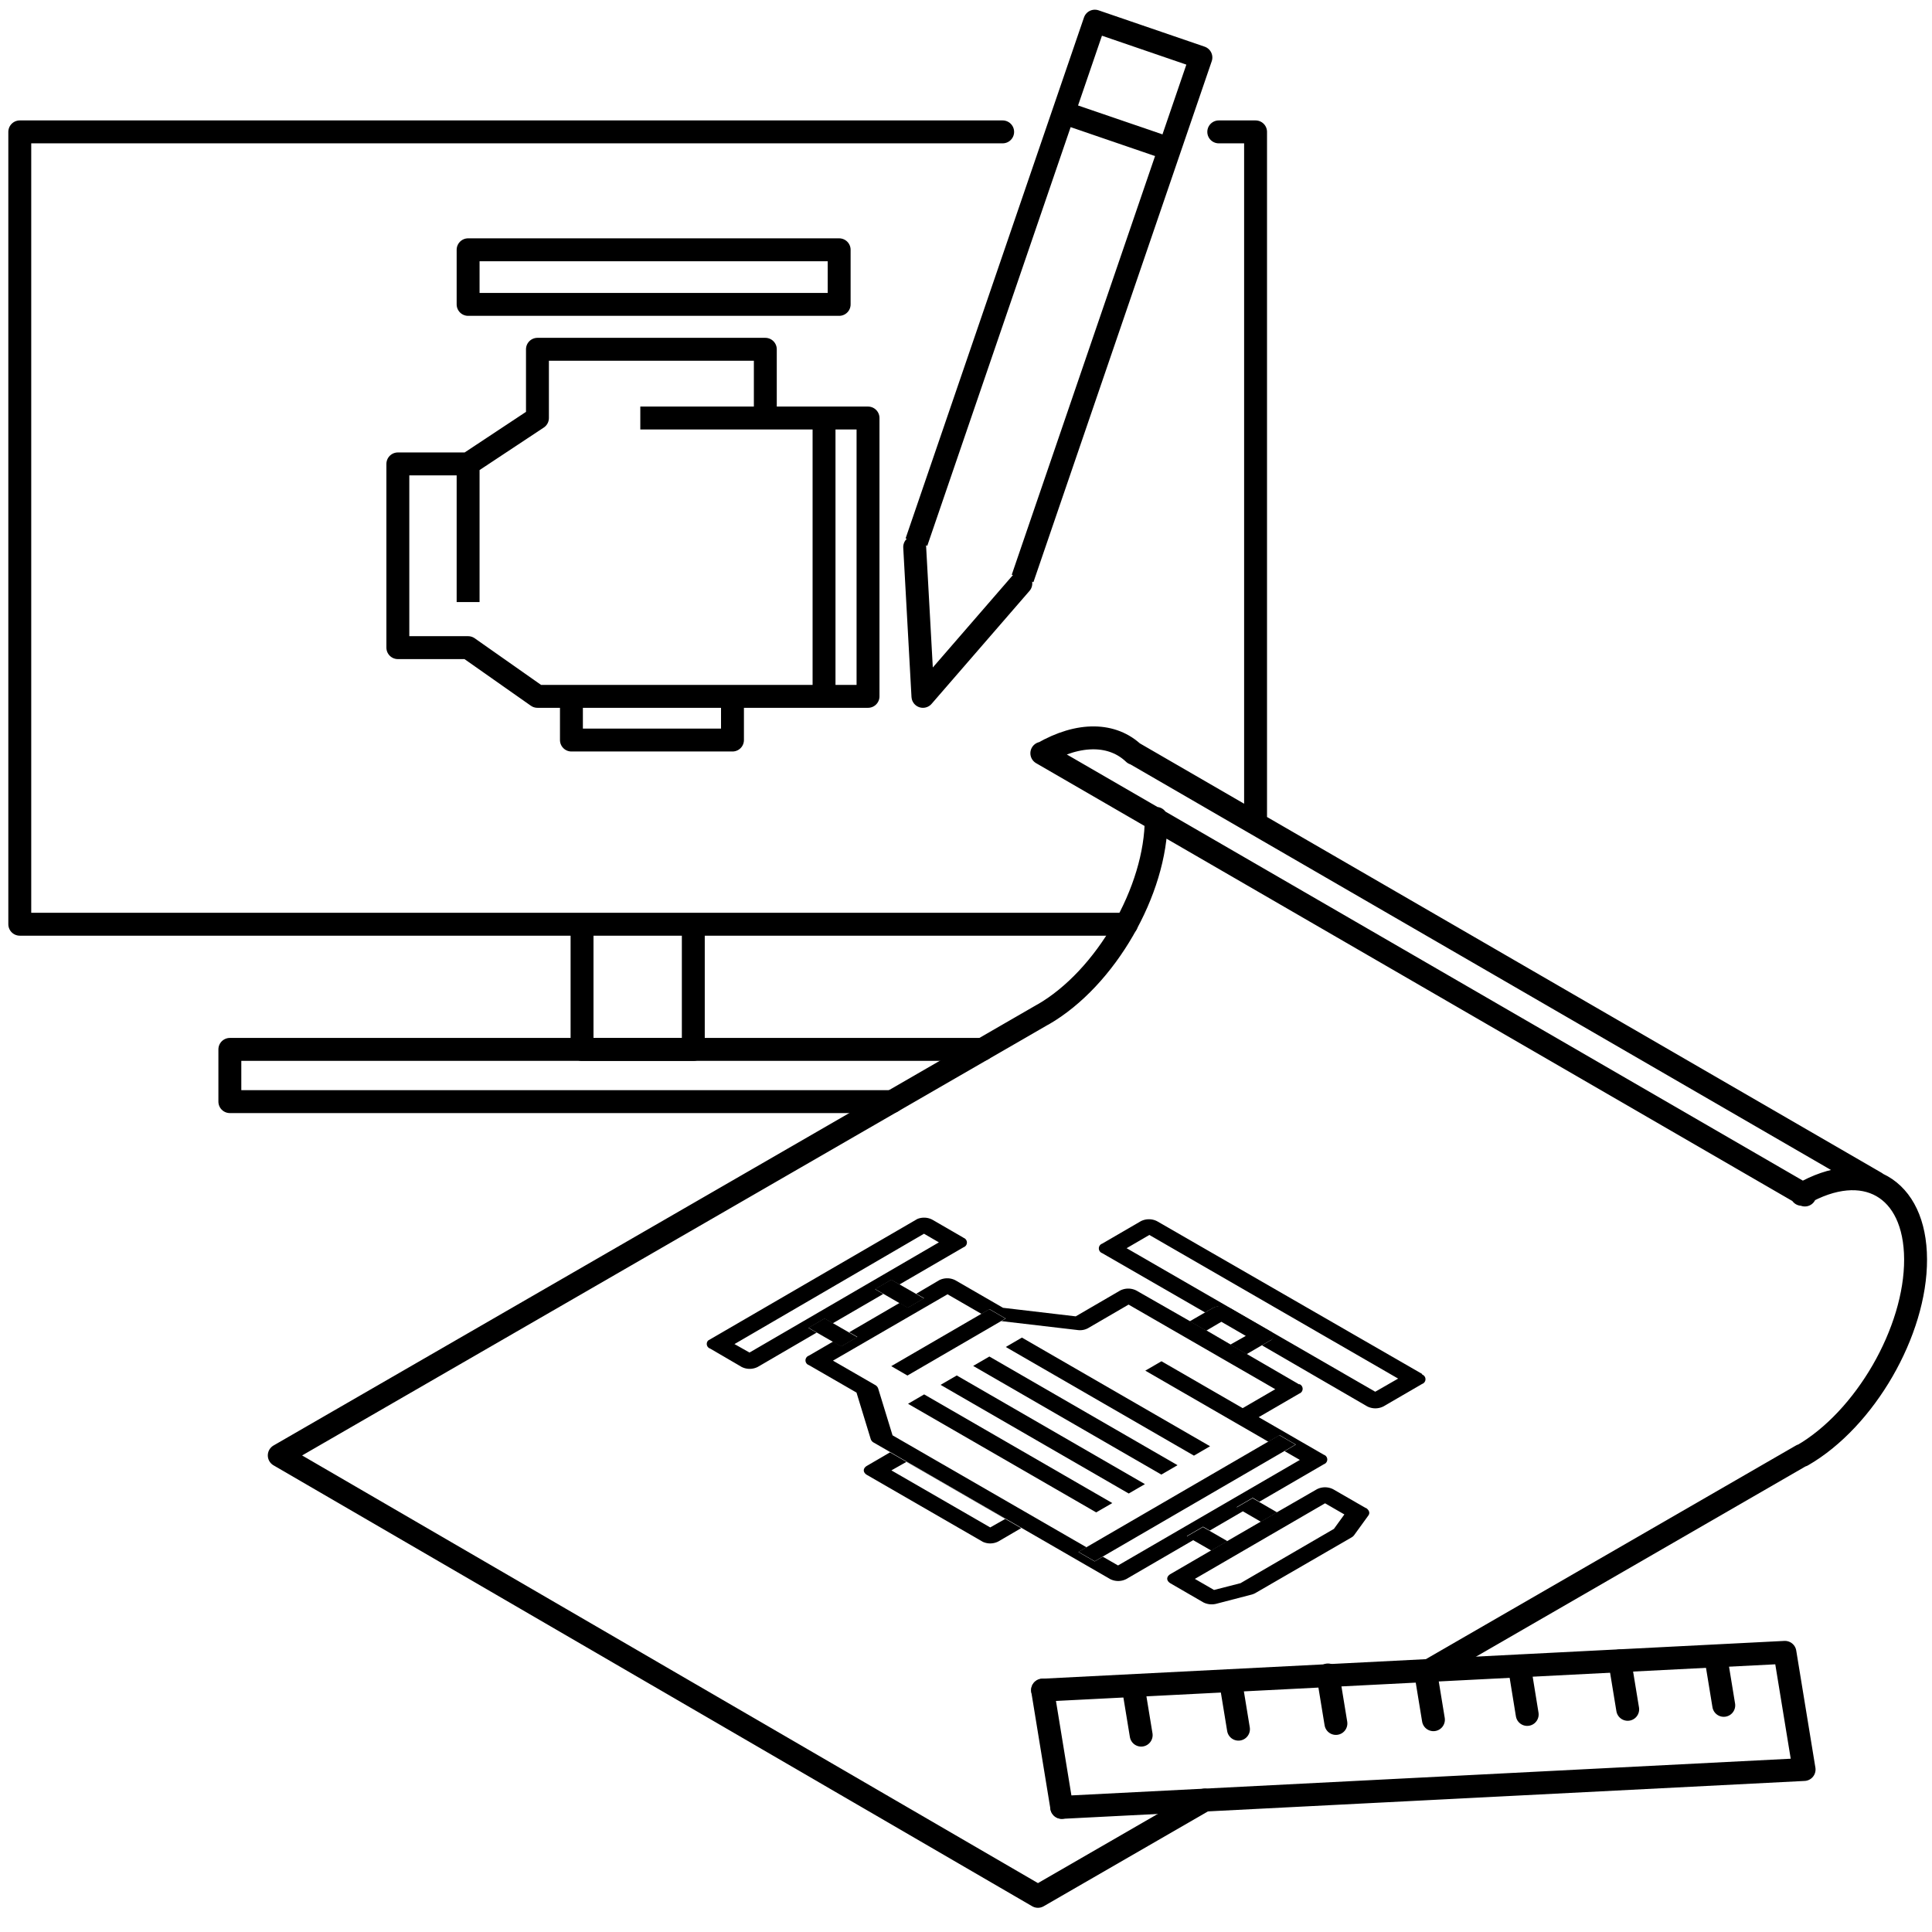
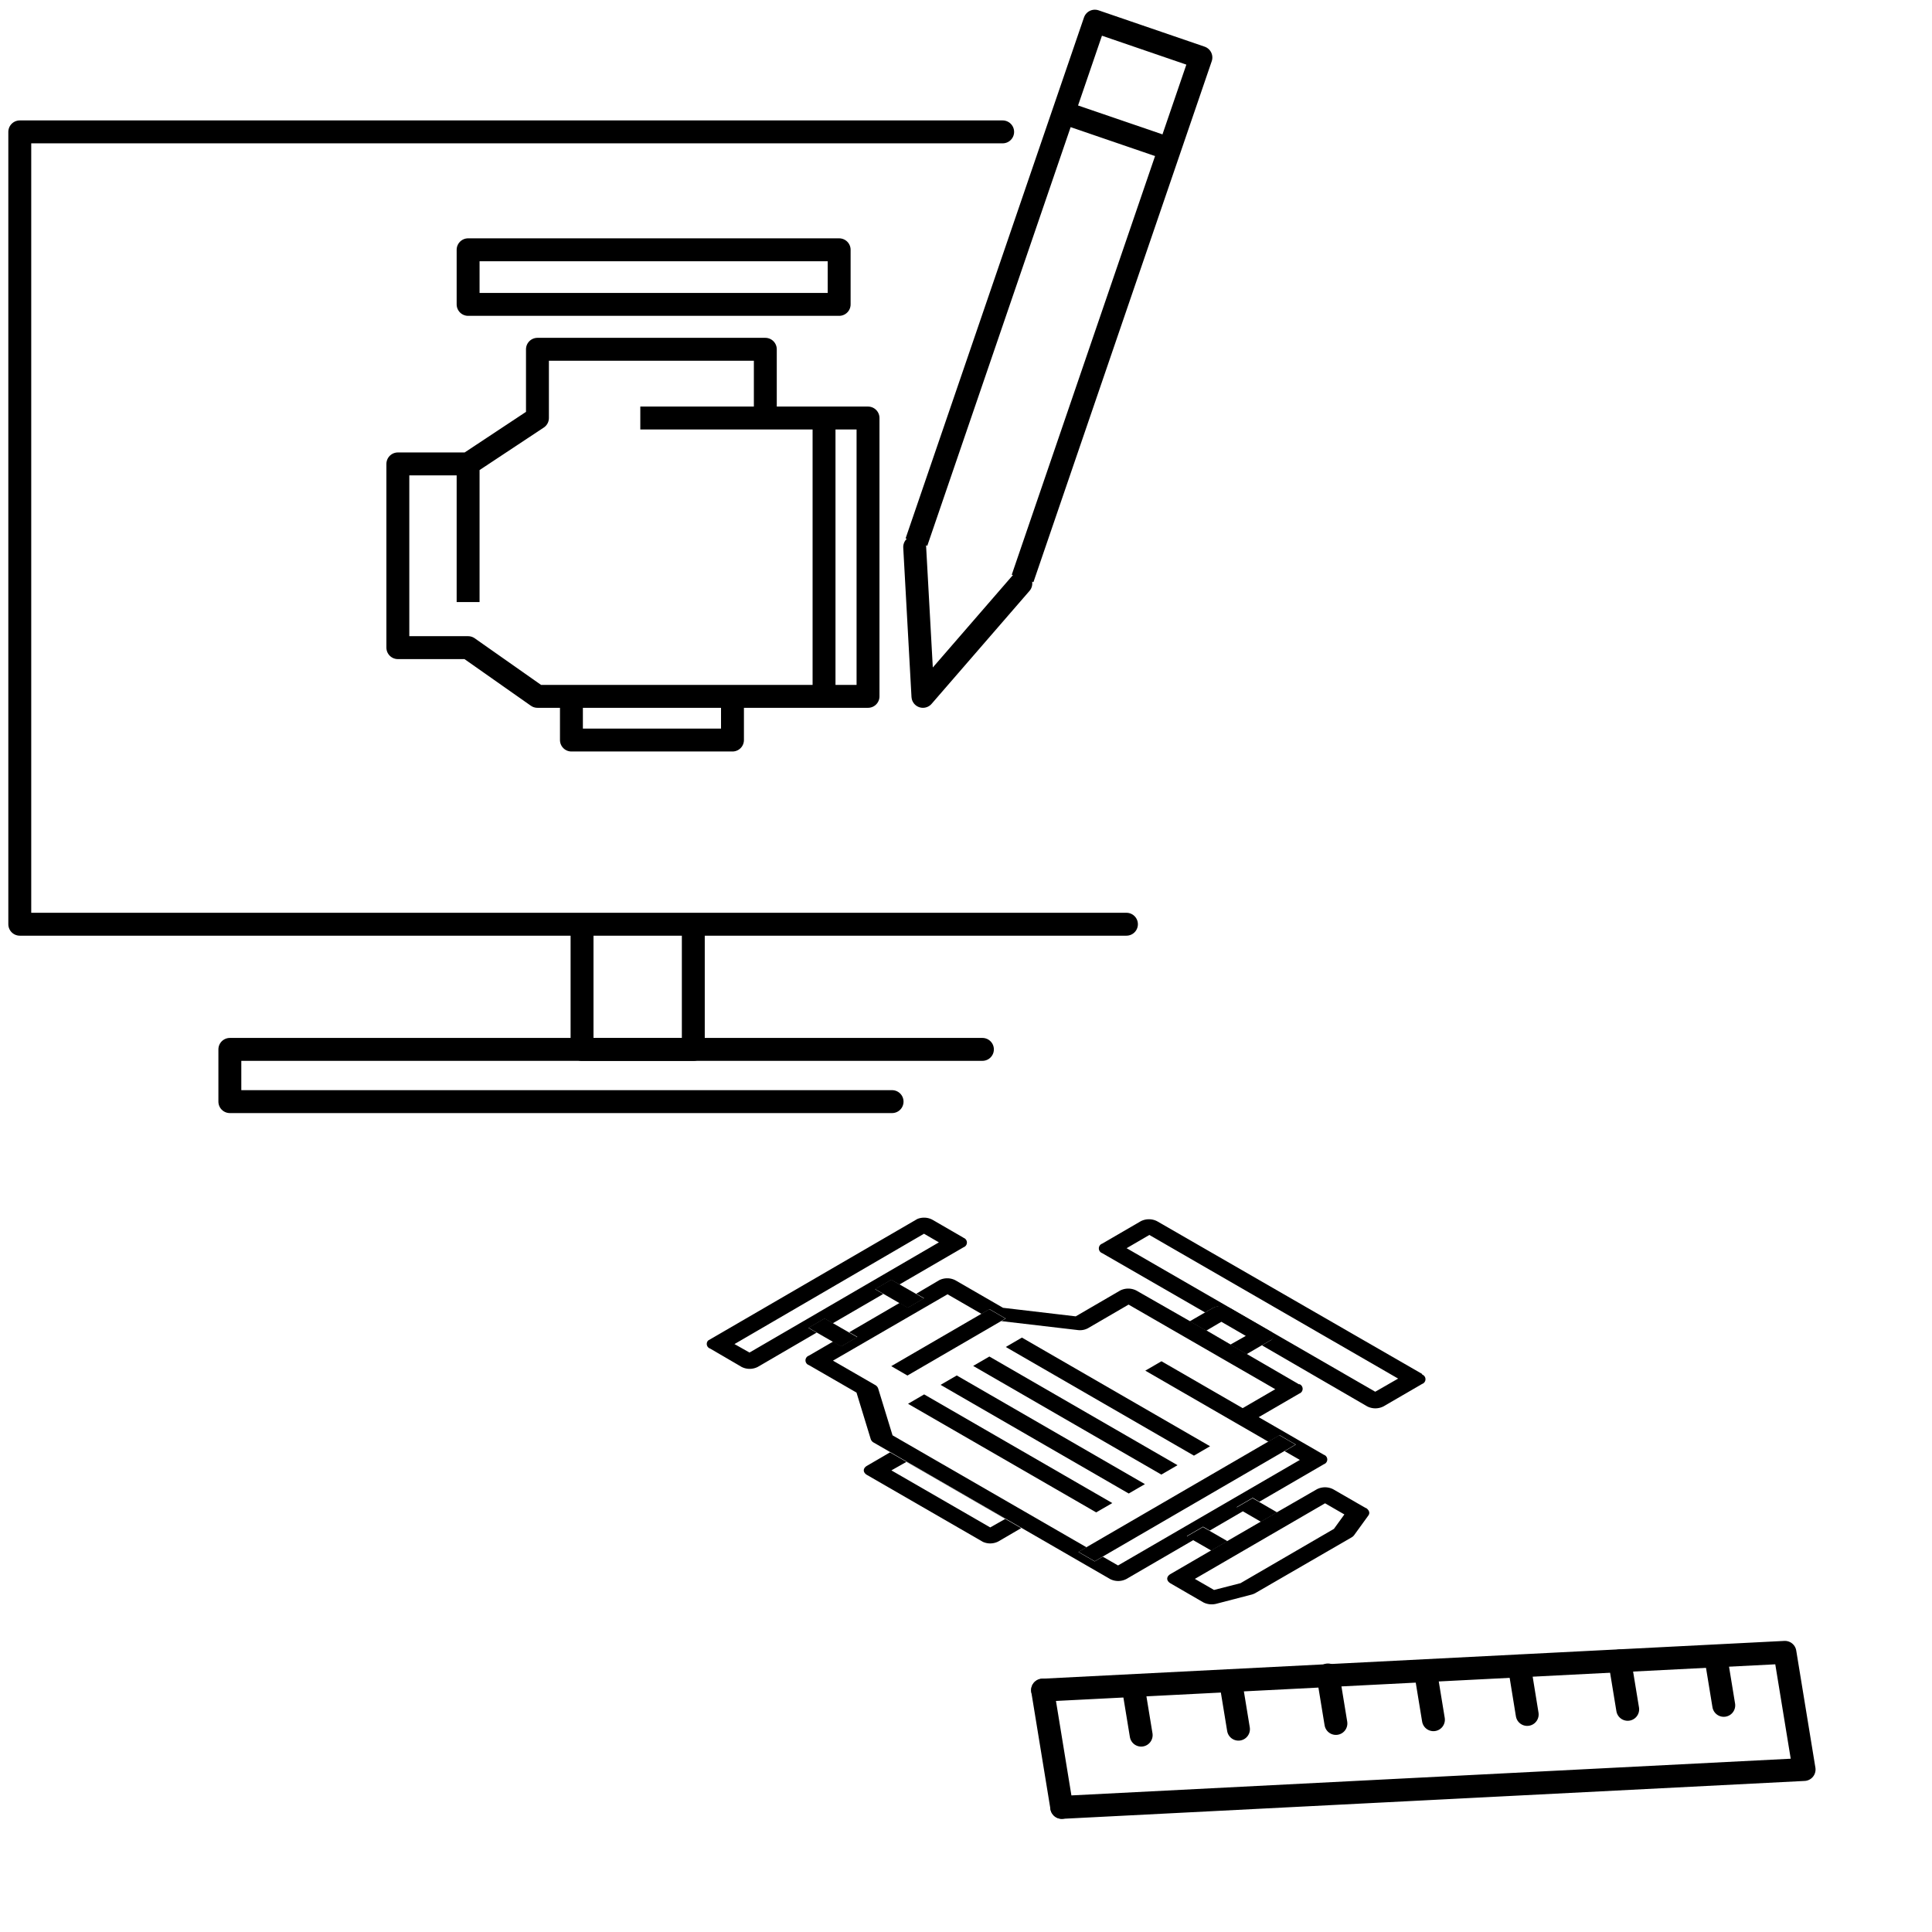
<svg xmlns="http://www.w3.org/2000/svg" id="Layer_1" data-name="Layer 1" viewBox="0 0 253 253">
  <defs>
    <clipPath id="clip-path">
      <path d="M87.9 178.35l47.68-27.7 64.52 37.25-47.67 27.7-64.53-37.25z" fill="none" />
    </clipPath>
    <style>.cls-2,.cls-3{fill:none}.cls-2,.cls-3,.cls-6{stroke:#000;stroke-linejoin:round;stroke-width:3px}.cls-2,.cls-6{stroke-linecap:round}</style>
  </defs>
-   <path class="cls-2" d="M236.35 156.49l-99.92-57.85M245.65 154.88l-97.14-56.24M157.76 235.72l-21.84 12.61-99.35-57.74M235.93 190.59l-49.24 28.43M36.57 190.59l100-57.74M235.93 156.4c8.21-4.74 14.89-.93 14.92 8.51s-6.61 20.94-14.83 25.68m-84.61-83.42c0 9.45-6.61 20.94-14.82 25.68m-.1-34.18c4.9-2.83 9.26-2.62 12 0M159.6 17.27h4.82v89.66" />
  <path class="cls-2" d="M147.51 121.03H2.59V17.27H131.3M76.22 121.03h14.57v16.4H76.22z" />
  <path class="cls-2" d="M116.82 144.26H30.1v-6.84h98.55" />
  <path class="cls-3" d="M61.3 32.71h48.59v7.15H61.3zM74.83 91.19h21.09v5.72H74.83zM83.85 54.74h29.82v36.45H70.38l-9.08-6.38h-9.2V60.75h9.2l9.08-6.01v-9h29.84v9M107.91 54.15v37.04M61.3 60.75v18.09" />
  <g clip-path="url(#clip-path)">
    <path d="M147.56 163.44l2.95-1.72 32.58 18.81-3 1.72-32.58-18.81m38.72 16.48l-34.71-20a2.35 2.35 0 00-2.13 0l-5.06 2.94a.66.66 0 000 1.24l13.48 7.77 1-.57a2.35 2.35 0 012.13 0l5.31 3.06a.65.65 0 010 1.23l-1 .58 13.79 8a2.35 2.35 0 002.13 0l5.06-2.94a.65.65 0 000-1.23m-69.5 12.55l2-1.13 12.94 7.47-2 1.13-12.94-7.47m17 7.56l-17.18-9.92-3 1.75c-.58.33-.58.88 0 1.22l15.06 8.7a2.33 2.33 0 002.12 0l3-1.75" />
    <path d="M158 174.23l1.94-1.14 3.2 1.85-2 1.13-3.14-1.84m8.31.09l-5.31-3.06a2.35 2.35 0 00-2.13 0l-1 .57-2.07 1.2 7.45 4.3 2.06-1.2 1-.58a.65.65 0 000-1.23M96.2 176l24.8-14.44 1.95 1.13-24.8 14.43-2-1.13m30-13.92l-4.08-2.36a2.33 2.33 0 00-2.12 0L93 175.38a.64.64 0 000 1.22l4.11 2.4a2.33 2.33 0 002.12 0l7.71-4.49-1.07-.61 2.12-1.23 1.06.62 6.61-3.84-1.06-.62 2.11-1.23 1.07.61 8.4-4.88a.65.65 0 000-1.23" />
    <path d="M131.1 173l10 1.17a2.23 2.23 0 001.36-.23l5.33-3.1L167 181.92l-4.27 2.48-10.63-6.14-2.12 1.23 16.12 9.31 1.47-.86 2.13 1.23-1.48.86 2 1.15L146.41 205l-2-1.15-1.06.62-2.13-1.23 1.06-.62-25.4-14.66-1.88-6.13a.83.83 0 00-.41-.47l-5.51-3.18 15-8.69 4.45 2.57 1.06-.62 2.12 1.23-.57.33m39 8.3l-6.88-4-7.45-4.3-7-4a2.35 2.35 0 00-2.13 0l-5.81 3.38-9.52-1.12-6.25-3.61a2.33 2.33 0 00-2.12 0l-3 1.77 1.02.58-2.12 1.23-1.06-.62-6.61 3.85 1.06.61-2.11 1.23-1.06-.62-3.18 1.85a.65.65 0 000 1.23l6.24 3.6 1.87 6.11a.84.84 0 00.42.46l2.12 1.22 17.18 9.92 11.62 6.71a2.33 2.33 0 002.12 0l8.81-5.12-.88-.51 2.12-1.23.88.51 4.38-2.55-.88-.51 2.12-1.23.88.51 8.45-4.91a.65.65 0 000-1.23l-8.54-4.93 5.32-3.09a.66.66 0 000-1.24" />
    <path d="M120.99 170.04l-1.06-.62-2.15-1.23-1.07-.62-2.12 1.23 1.07.62 2.15 1.24 1.06.61 2.12-1.23M112.26 175.11l-1.06-.61-2.15-1.24-1.06-.62-2.12 1.23 1.07.62 2.14 1.23 1.07.62 2.11-1.23M167.24 198.05l-2.33-1.35-.88-.51-2.12 1.23.88.51 2.33 1.35 2.12-1.23M160.74 201.82l-2.33-1.34-.88-.51-2.12 1.23.88.51 2.33 1.34 2.12-1.23" />
    <path d="M156.47 206.76l17.05-9.9 2.53 1.46-1.37 1.89-12.23 7.11-3.47.89-2.51-1.45m22.41-9.26l-4.3-2.48a2.35 2.35 0 00-2.13 0l-5.21 3-2.12 1.23-4.38 2.54-2.12 1.23-5.33 3.1c-.59.34-.58.89 0 1.23l4.3 2.49a2.44 2.44 0 001.68.18l4.65-1.21a2.34 2.34 0 00.45-.18l12.63-7.31a1.1 1.1 0 00.32-.28l1.87-2.58c.24-.33.11-.71-.32-1M169.65 189.17l-2.13-1.23-1.47.86-23.76 13.8-1.06.62 2.13 1.23 1.06-.62 23.75-13.8 1.48-.86M158.46 189.39l-24.64-14.23-2.11 1.23 24.64 14.23 2.11-1.23M154.2 191.87l-24.64-14.23-2.12 1.23 24.64 14.23 2.12-1.23M149.93 194.35l-24.64-14.23-2.12 1.23 24.64 14.23 2.12-1.23M145.66 196.83l-24.64-14.23-2.11 1.23 24.64 14.22 2.11-1.22M131.67 172.67l-2.12-1.23-1.06.62-11.78 6.84 2.12 1.23L131.1 173l.57-.33" />
  </g>
  <path class="cls-2" d="M133.68 76.4l-12.82 14.79-1.08-19.55" />
  <path class="cls-3" d="M120.01 70.99l23.36-68.22 13.89 4.76-23.35 68.22" />
  <path class="cls-2" d="M139.75 14.91l11.89 4.07" />
  <path class="cls-6" d="M136.53 221.33l2.51 15.35" />
  <path class="cls-2" d="M139.04 236.68l97.21-4.96-2.51-15.34-97.21 4.95" />
  <path class="cls-6" d="M224.69 216.97l1.04 6.35M212.11 217.5l1.04 6.34M198.96 218.16l1.03 6.35M186.67 218.85l1.04 6.35M173.9 219.34l1.04 6.35M161.14 220.09l1.04 6.35M148.4 220.88l1.04 6.34" />
</svg>